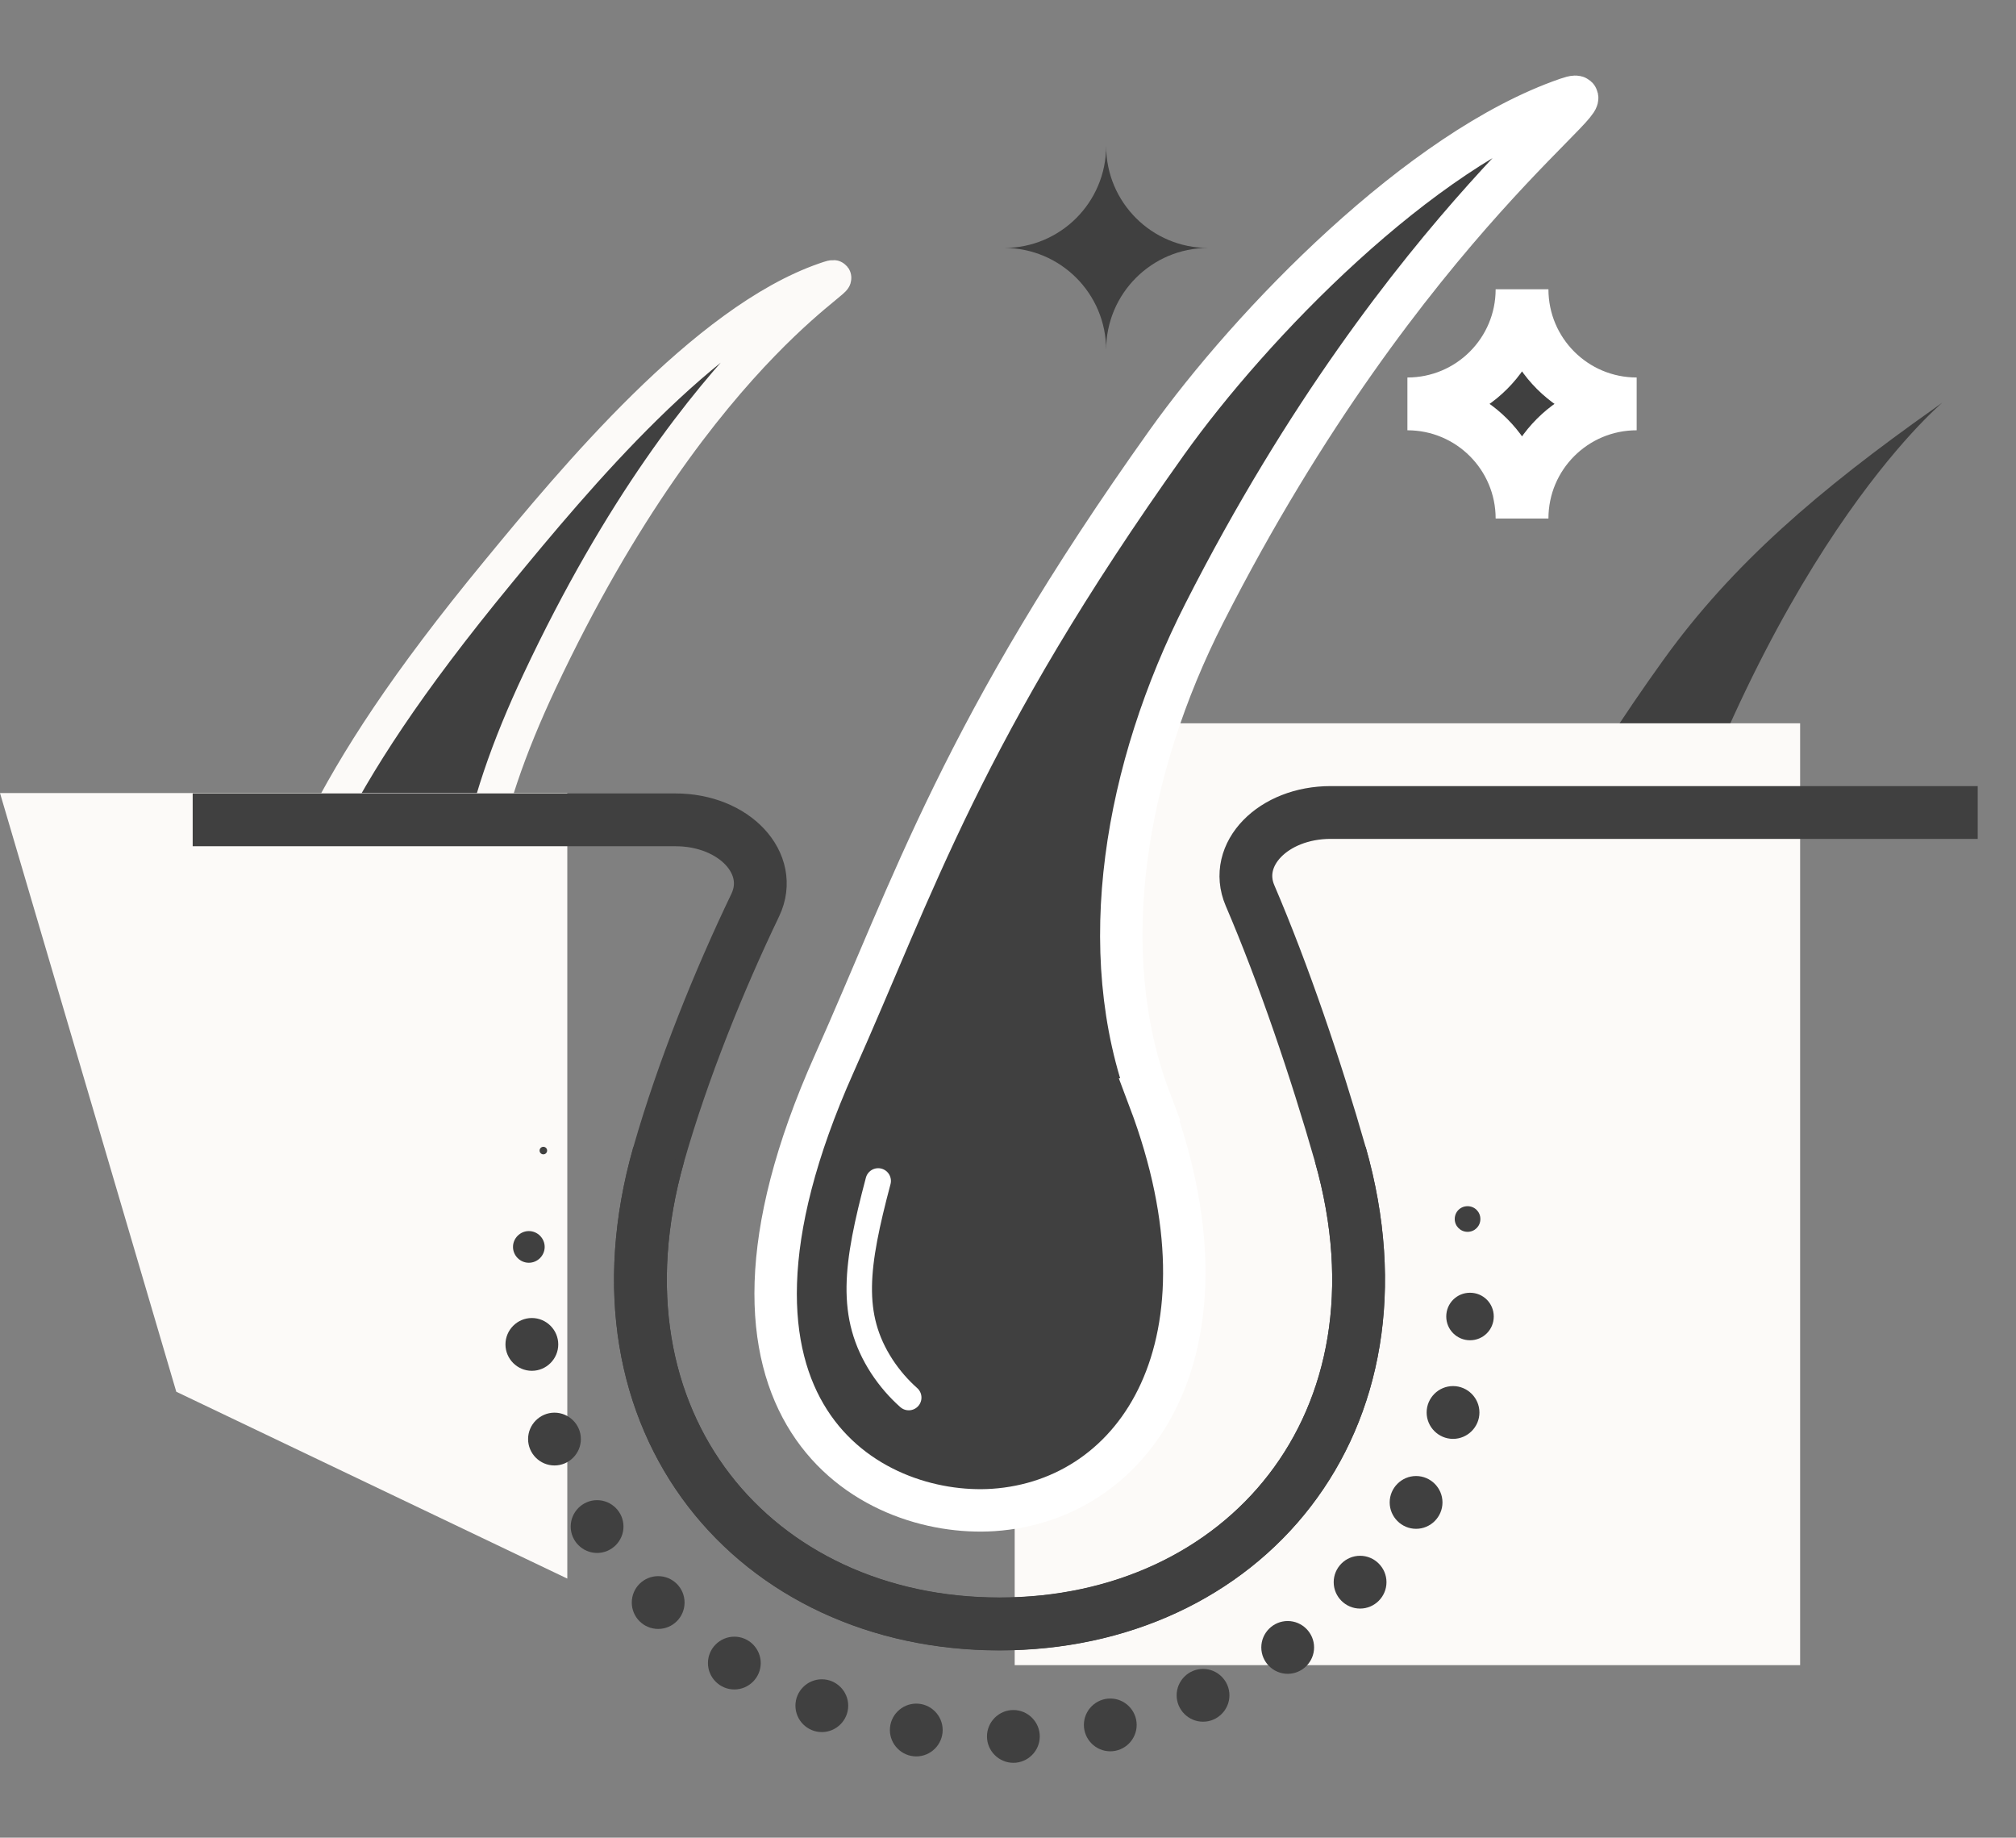
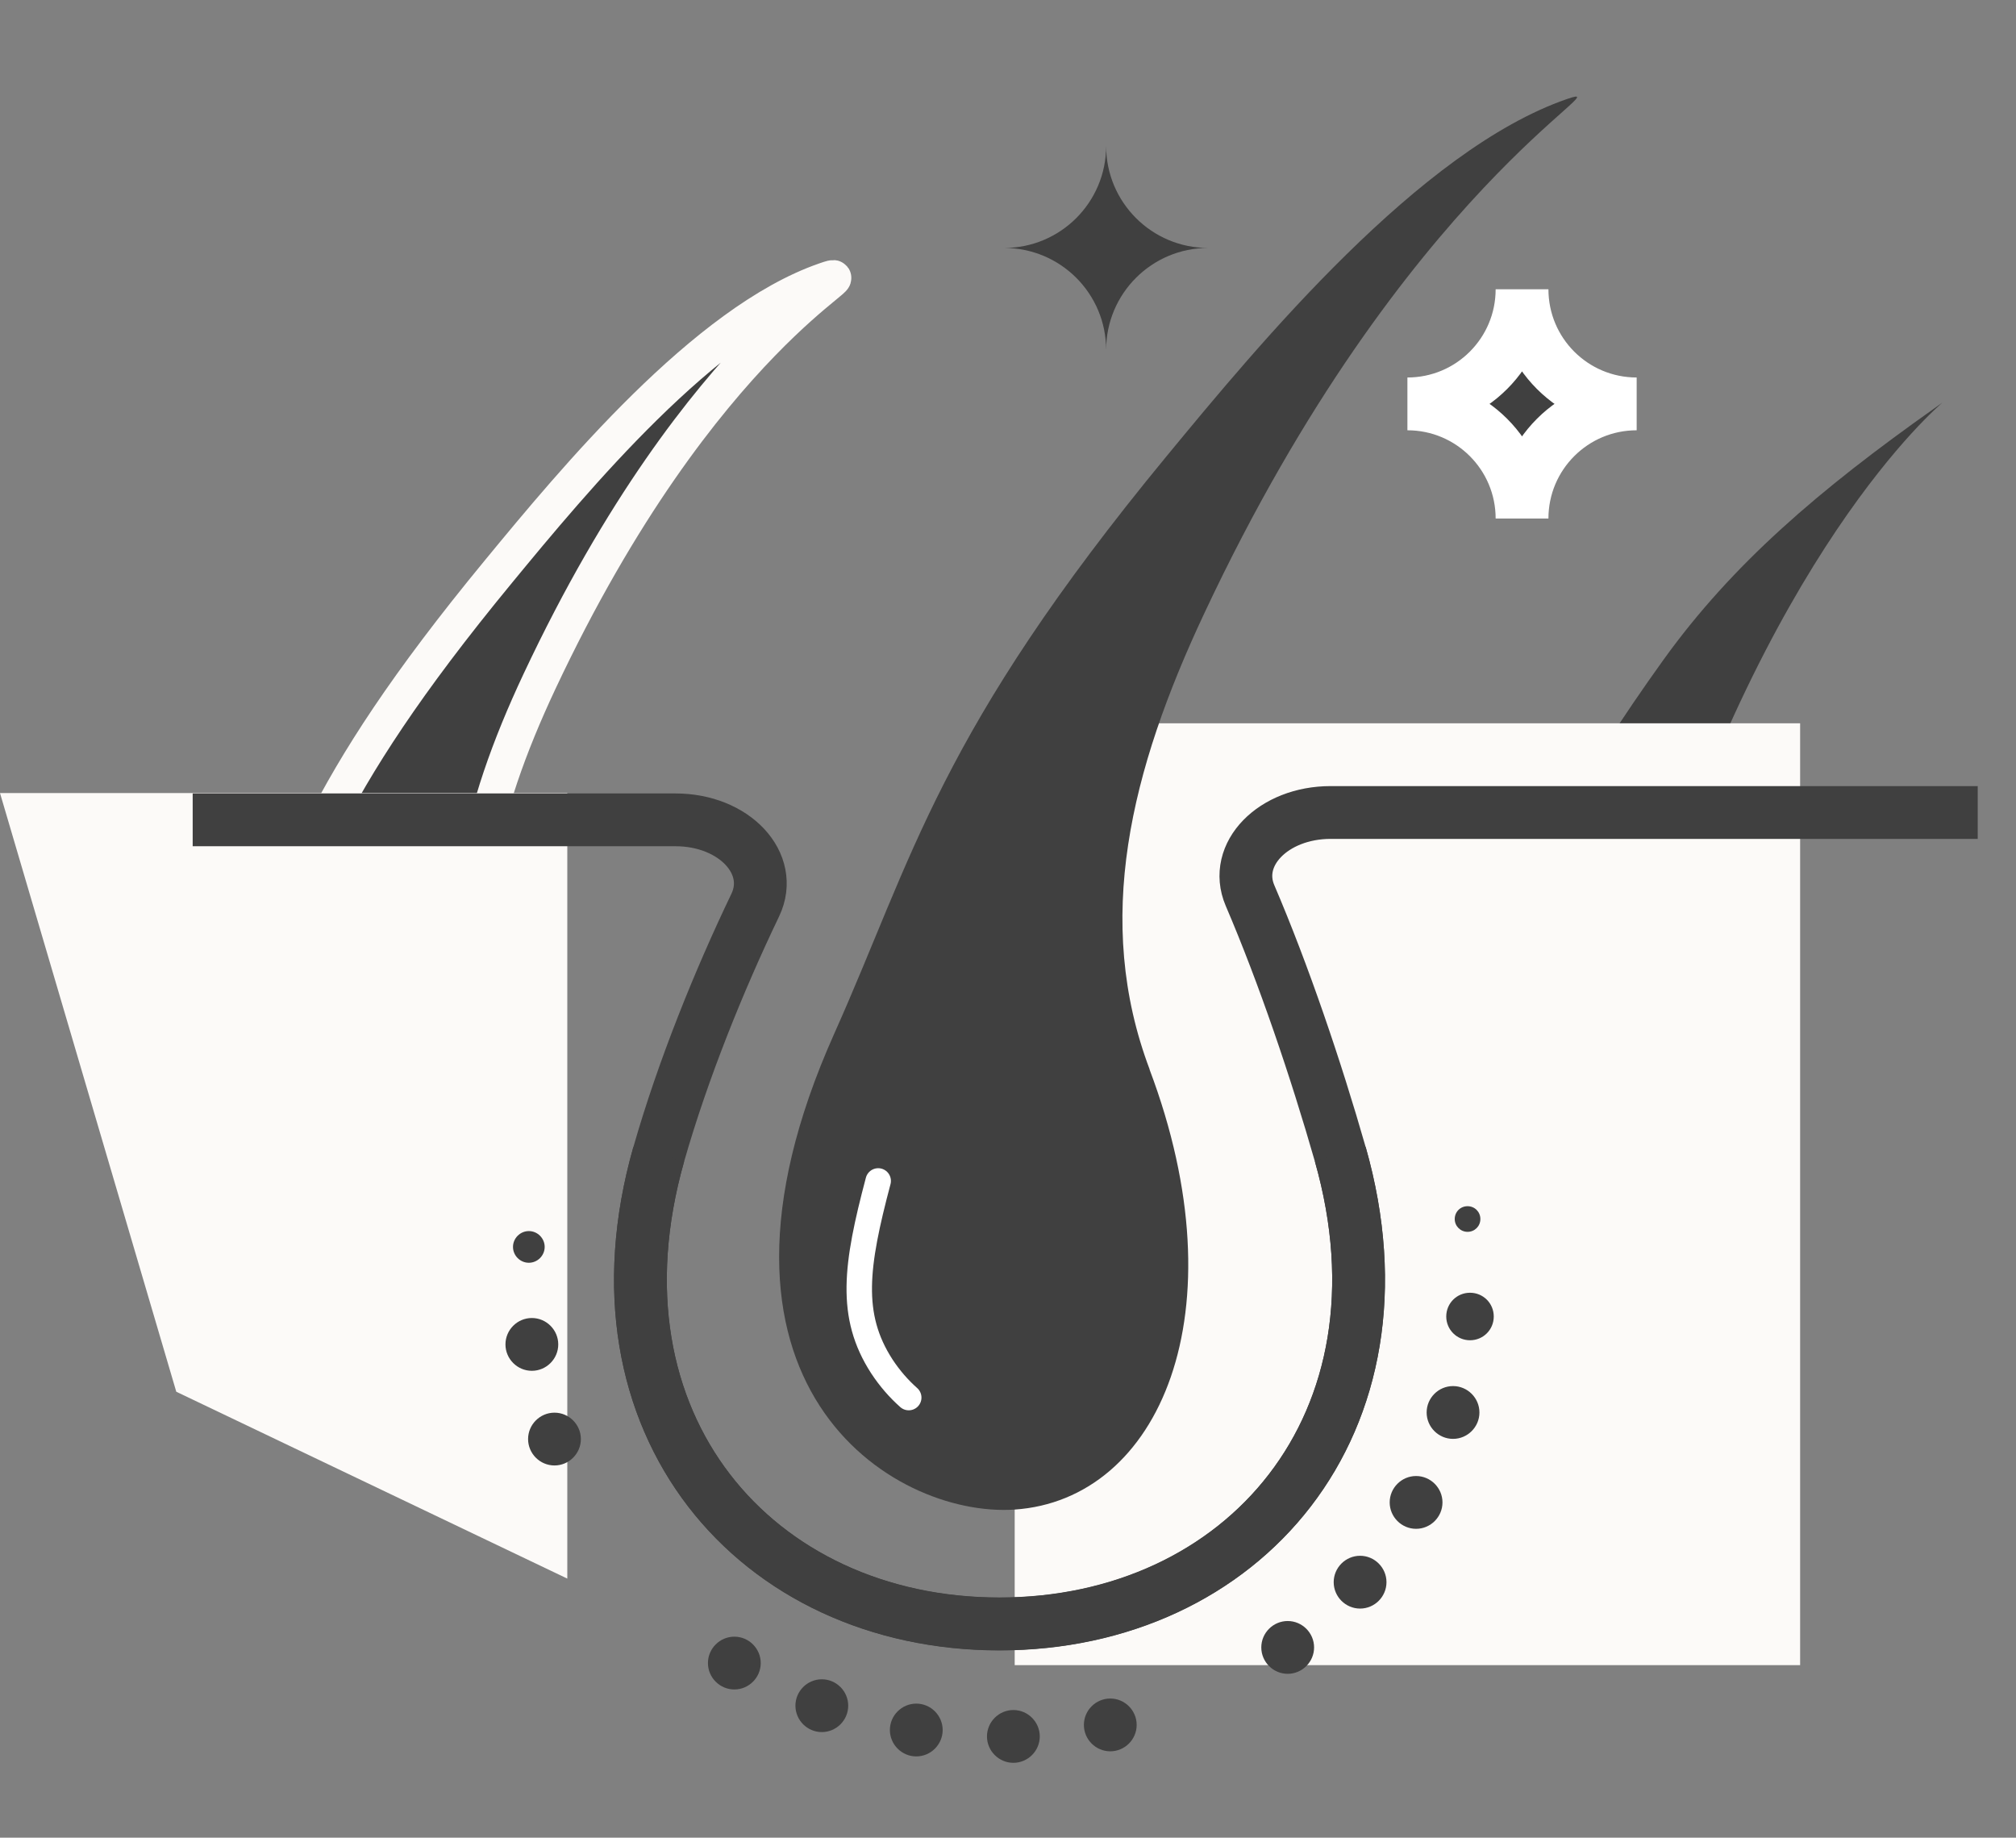
<svg xmlns="http://www.w3.org/2000/svg" viewBox="0 0 106.93 97.46" data-name="Layer 1" id="Layer_1">
  <rect x="0" y="0" width="106.93" height="97.46" fill="#808080" stroke="none" />
  <defs>
    <style>
      .cls-1 {
        stroke-linecap: round;
        stroke-width: 1.35px;
      }

      .cls-1, .cls-2, .cls-3, .cls-4, .cls-5 {
        stroke-miterlimit: 10;
      }

      .cls-1, .cls-2, .cls-5 {
        stroke: #fff;
      }

      .cls-1, .cls-4, .cls-5 {
        fill: none;
      }

      .cls-6 {
        fill: #fcfaf8;
      }

      .cls-2, .cls-7, .cls-3 {
        fill: #404040;
      }

      .cls-2, .cls-4 {
        stroke-width: 2.8px;
      }

      .cls-3 {
        stroke: #fcfaf8;
        stroke-width: 1.87px;
      }

      .cls-4 {
        stroke: #404040;
      }

      .cls-5 {
        stroke-width: 2.25px;
      }
    </style>
  </defs>
  <path d="M26.24,55.9c3.97,10.53.43,18.63-5.84,19.05-5.29.35-14.57-5.44-7.81-20.58,3.43-7.68,3.97-12.07,13.85-24.06,4.01-4.87,10.96-13.26,17.33-15.46,2.6-.9-6.48,2.82-15.16,21.3-3.2,6.82-4.8,13.31-2.37,19.75" class="cls-3" />
  <polygon points="9.35 73.81 30.09 83.72 30.09 42.06 0 42.06 9.35 73.81" class="cls-6" />
  <path d="M89.43,62.31c5.37,9.33,2.59,17.35-3.93,18.55-5.51,1.01-15.89-3.21-10.55-18.23,2.71-7.62,4.32-15.18,13.29-27.65,3.65-5.07,8.24-9,14.37-13.33,2.35-1.66-6.01,3.51-12.98,21.9-2.57,6.79-3.5,13.05-.21,18.76" class="cls-7" />
  <rect height="49.95" width="41.66" y="38.36" x="53.82" class="cls-6" />
  <path d="M60.97,56.71c4.87,12.9.53,22.83-7.16,23.35-6.49.43-17.86-6.67-9.57-25.22,4.21-9.41,5.53-15.96,17.64-30.65,4.92-5.97,13.44-16.25,21.24-18.94,3.19-1.1-8.61,4.62-19.24,27.27-3.93,8.36-5.88,16.31-2.9,24.2" class="cls-7" />
-   <path d="M60.97,58.31c4.87,12.9-.59,21.25-8.28,21.77-6.49.43-16.74-5.09-8.45-23.65,4.21-9.41,6.82-17.77,17.64-32.95,4.49-6.3,13.44-15.55,21.24-18.24,3.19-1.1-8.47,6.09-19.24,27.27-4.19,8.24-5.88,17.91-2.9,25.8Z" class="cls-5" />
  <path d="M10.22,43.48h25.61c3.12,0,5.28,2.32,4.23,4.52-1.91,3.98-3.83,8.71-5.12,13.22-4.07,14.32,5.16,24.91,18.07,24.91s22.15-10.6,18.08-24.91c-1.29-4.51-3.01-9.58-4.79-13.73-.93-2.18,1.23-4.4,4.28-4.4h34.32" class="cls-4" />
  <path d="M48.2,74.12c-.53-.47-1.01-1.02-1.43-1.66-1.74-2.69-1.38-5.34-.19-9.83" class="cls-1" />
  <path d="M80.73,15.34c0,3.36,2.72,6.08,6.08,6.08-3.36,0-6.08,2.72-6.08,6.08,0-3.36-2.72-6.08-6.08-6.08,3.36,0,6.08-2.72,6.08-6.08Z" class="cls-2" />
  <path d="M58.67,7.74c0,2.99,2.42,5.41,5.41,5.41-2.99,0-5.41,2.42-5.41,5.41,0-2.99-2.42-5.41-5.41-5.41,2.99,0,5.41-2.42,5.41-5.41Z" class="cls-7" />
  <g>
    <path d="M77.84,65.33c-.37,0-.68-.3-.68-.68s.3-.68.68-.68.68.3.68.68-.3.68-.68.68Z" class="cls-7" />
    <path d="M77.97,71.08c-.69,0-1.26-.56-1.26-1.26s.56-1.26,1.26-1.26,1.26.56,1.26,1.26-.56,1.26-1.26,1.26Z" class="cls-7" />
    <path d="M77.07,76.31c-.77,0-1.4-.63-1.4-1.4s.63-1.4,1.4-1.4,1.4.63,1.4,1.4-.63,1.4-1.4,1.4Z" class="cls-7" />
    <path d="M75.11,81.08c-.77,0-1.4-.63-1.4-1.4s.63-1.4,1.4-1.4,1.4.63,1.4,1.4-.63,1.4-1.4,1.4Z" class="cls-7" />
    <path d="M72.14,85.31c-.77,0-1.4-.63-1.4-1.4s.63-1.4,1.4-1.4,1.4.63,1.4,1.4-.63,1.4-1.4,1.4Z" class="cls-7" />
    <path d="M68.3,88.77c-.77,0-1.4-.63-1.4-1.4s.63-1.4,1.4-1.4,1.4.63,1.4,1.4-.63,1.4-1.4,1.4Z" class="cls-7" />
-     <path d="M63.81,91.31c-.77,0-1.4-.63-1.4-1.4s.63-1.4,1.4-1.4,1.4.63,1.4,1.4-.63,1.4-1.4,1.4Z" class="cls-7" />
    <path d="M58.89,92.88c-.77,0-1.4-.63-1.4-1.4s.63-1.4,1.4-1.4,1.4.63,1.4,1.4-.63,1.4-1.4,1.4Z" class="cls-7" />
    <path d="M53.75,93.49c-.77,0-1.4-.63-1.4-1.4s.63-1.4,1.4-1.4,1.4.63,1.4,1.4-.63,1.4-1.4,1.4Z" class="cls-7" />
    <path d="M48.6,93.15c-.77,0-1.4-.63-1.4-1.4s.63-1.4,1.4-1.4,1.4.63,1.4,1.4-.63,1.4-1.4,1.4Z" class="cls-7" />
    <path d="M43.59,91.86c-.77,0-1.4-.63-1.4-1.4s.63-1.4,1.4-1.4,1.4.63,1.4,1.4-.63,1.4-1.4,1.4Z" class="cls-7" />
    <path d="M38.95,89.6c-.77,0-1.4-.63-1.4-1.4s.63-1.4,1.4-1.4,1.4.63,1.4,1.4-.63,1.4-1.4,1.4Z" class="cls-7" />
-     <circle r="1.4" cy="84.99" cx="34.91" class="cls-7" />
-     <path d="M31.67,82.36c-.77,0-1.4-.63-1.4-1.4s.63-1.4,1.4-1.4,1.4.63,1.4,1.4-.63,1.4-1.4,1.4Z" class="cls-7" />
    <path d="M29.41,77.72c-.77,0-1.4-.63-1.4-1.4s.63-1.4,1.4-1.4,1.4.63,1.4,1.4-.63,1.4-1.4,1.4Z" class="cls-7" />
    <path d="M28.21,72.7c-.77,0-1.4-.63-1.4-1.4s.63-1.4,1.4-1.4,1.4.63,1.4,1.4-.63,1.4-1.4,1.4Z" class="cls-7" />
    <path d="M28.05,66.97c-.46,0-.84-.38-.84-.84s.38-.84.84-.84.84.38.84.84-.38.84-.84.84Z" class="cls-7" />
-     <path d="M28.82,61.22c-.11,0-.2-.09-.2-.2s.09-.2.2-.2.2.09.2.2-.09.2-.2.2Z" class="cls-7" />
  </g>
  <path d="M34.94,61.21c-4.07,14.32,5.16,24.91,18.07,24.91s22.15-10.6,18.08-24.91" class="cls-4" />
</svg>